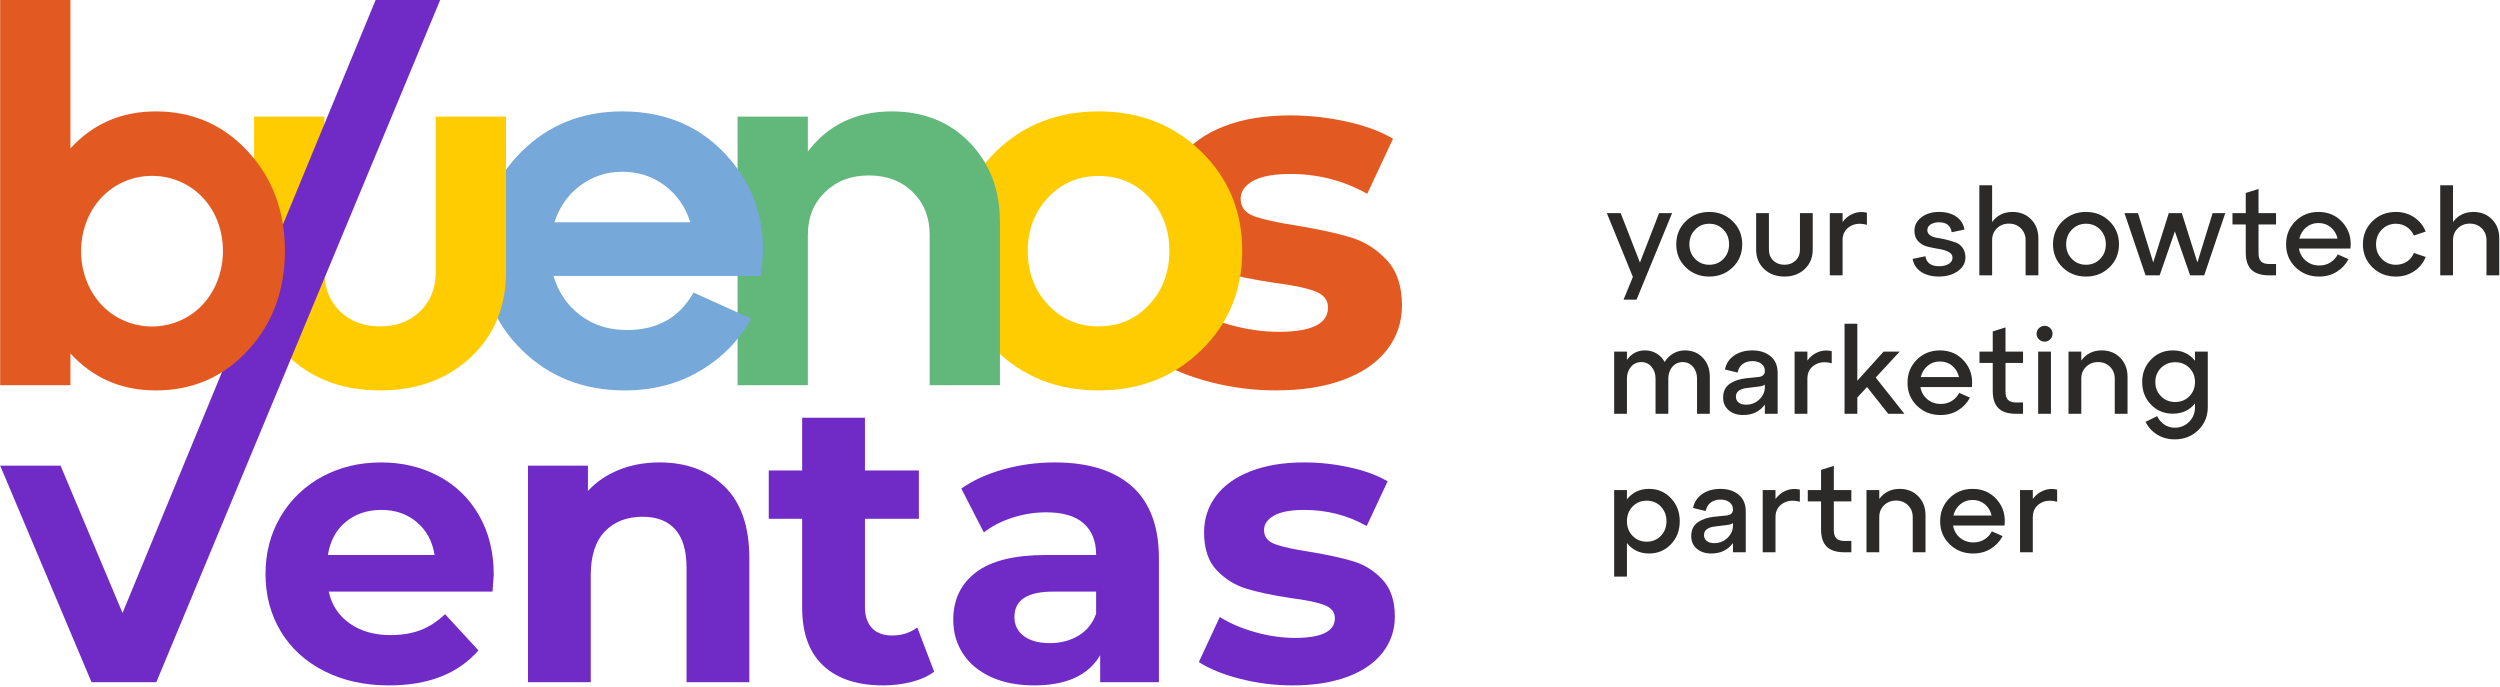
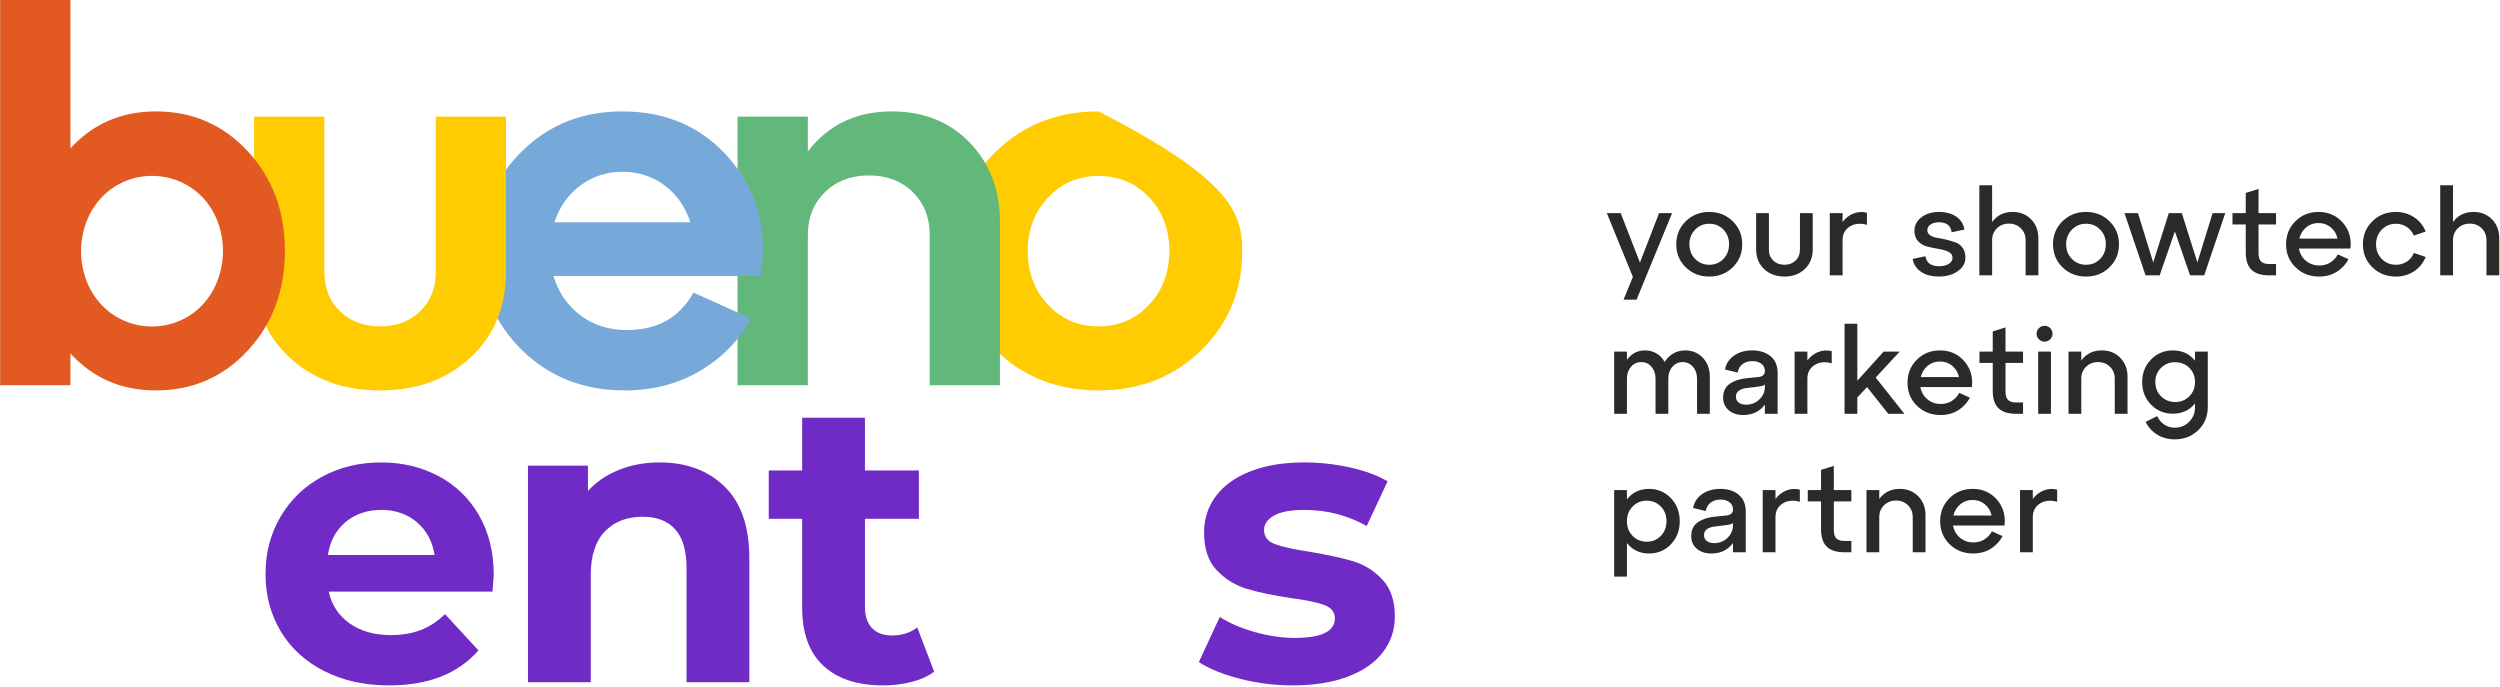
<svg xmlns="http://www.w3.org/2000/svg" width="557" height="153" viewBox="0 0 557 153" fill="none">
  <g clip-path="url(#clip0_449_239)">
-     <path d="M284.266 86.98C279.326 86.98 274.497 86.371 269.779 85.156C265.059 83.939 261.3 82.409 258.497 80.566L264.249 68.178C266.903 69.874 270.11 71.257 273.87 72.326C277.631 73.395 281.318 73.929 284.931 73.929C292.23 73.929 295.881 72.123 295.881 68.511C295.881 66.815 294.885 65.598 292.895 64.86C290.903 64.123 287.844 63.497 283.715 62.981C278.849 62.243 274.83 61.396 271.66 60.436C268.489 59.478 265.743 57.782 263.42 55.349C261.097 52.917 259.936 49.45 259.936 44.953C259.936 41.193 261.023 37.856 263.199 34.944C265.374 32.031 268.544 29.764 272.71 28.142C276.876 26.521 281.798 25.709 287.475 25.709C291.678 25.709 295.862 26.17 300.027 27.091C304.193 28.013 307.64 29.285 310.368 30.906L304.618 43.184C299.382 40.235 293.668 38.76 287.475 38.76C283.788 38.76 281.023 39.276 279.179 40.308C277.337 41.34 276.416 42.667 276.416 44.289C276.416 46.133 277.41 47.423 279.402 48.16C281.392 48.898 284.562 49.598 288.913 50.262C293.779 51.073 297.761 51.939 300.857 52.862C303.954 53.783 306.646 55.461 308.932 57.894C311.218 60.326 312.36 63.718 312.36 68.069C312.36 71.755 311.254 75.037 309.041 77.911C306.828 80.787 303.603 83.018 299.364 84.602C295.124 86.188 290.092 86.98 284.266 86.98Z" fill="#E25A21" />
-     <path fill-rule="evenodd" clip-rule="evenodd" d="M221.91 78.055C215.802 72.101 212.749 64.718 212.749 55.902C212.749 47.087 215.802 39.704 221.91 33.751C228.019 27.797 235.634 24.82 244.759 24.82C253.881 24.82 261.498 27.797 267.606 33.751C273.714 39.704 276.77 47.087 276.77 55.902C276.77 64.716 273.714 72.101 267.606 78.055C261.498 84.008 253.881 86.985 244.759 86.985C235.634 86.985 228.019 84.008 221.91 78.055ZM228.985 55.902C228.985 60.696 230.492 64.697 233.508 67.906C236.523 71.115 240.274 72.719 244.759 72.719C249.243 72.719 252.994 71.114 256.007 67.906C259.022 64.697 260.531 60.696 260.531 55.902C260.531 51.109 259.022 47.127 256.007 43.957C252.992 40.787 249.242 39.202 244.759 39.202C240.274 39.202 236.523 40.805 233.508 44.014C230.492 47.224 228.985 51.186 228.985 55.902Z" fill="#FECC00" />
+     <path fill-rule="evenodd" clip-rule="evenodd" d="M221.91 78.055C215.802 72.101 212.749 64.718 212.749 55.902C212.749 47.087 215.802 39.704 221.91 33.751C228.019 27.797 235.634 24.82 244.759 24.82C273.714 39.704 276.77 47.087 276.77 55.902C276.77 64.716 273.714 72.101 267.606 78.055C261.498 84.008 253.881 86.985 244.759 86.985C235.634 86.985 228.019 84.008 221.91 78.055ZM228.985 55.902C228.985 60.696 230.492 64.697 233.508 67.906C236.523 71.115 240.274 72.719 244.759 72.719C249.243 72.719 252.994 71.114 256.007 67.906C259.022 64.697 260.531 60.696 260.531 55.902C260.531 51.109 259.022 47.127 256.007 43.957C252.992 40.787 249.242 39.202 244.759 39.202C240.274 39.202 236.523 40.805 233.508 44.014C230.492 47.224 228.985 51.186 228.985 55.902Z" fill="#FECC00" />
    <path fill-rule="evenodd" clip-rule="evenodd" d="M198.664 24.821C205.777 24.821 211.576 27.14 216.06 31.78C220.545 36.419 222.788 42.334 222.788 49.523V85.825H207.13V52.307C207.13 48.44 205.872 45.27 203.36 42.798C200.847 40.323 197.579 39.086 193.56 39.086C189.615 39.086 186.368 40.323 183.817 42.798C181.265 45.272 179.99 48.442 179.99 52.307V85.825H164.332V25.98H179.99V33.751C184.552 27.797 190.776 24.82 198.663 24.82L198.664 24.821Z" fill="#61B87A" />
    <path fill-rule="evenodd" clip-rule="evenodd" d="M138.614 24.821C148.665 24.821 156.726 28.435 162.794 35.664C168.864 42.893 171.087 51.495 169.465 61.471H123.304C124.387 65.105 126.379 68.024 129.277 70.228C132.177 72.43 135.636 73.532 139.657 73.532C146.461 73.532 151.41 70.749 154.502 65.182L167.375 70.98C164.669 75.852 160.862 79.737 155.951 82.637C151.041 85.537 145.456 86.987 139.193 86.987C130.069 86.987 122.453 84.01 116.345 78.056C110.237 72.102 107.183 64.719 107.183 55.903C107.183 47.089 110.199 39.705 116.23 33.752C122.26 27.798 129.722 24.821 138.614 24.821ZM138.614 38.275C135.135 38.275 132.022 39.299 129.277 41.349C126.533 43.398 124.618 46.122 123.536 49.525H153.808C152.725 46.122 150.831 43.398 148.126 41.349C145.42 39.301 142.249 38.275 138.615 38.275H138.614Z" fill="#76A8DA" />
    <path fill-rule="evenodd" clip-rule="evenodd" d="M56.609 60.541V25.98H72.267V60.541C72.267 64.177 73.426 67.114 75.746 69.356C78.065 71.598 81.042 72.72 84.676 72.72C88.309 72.72 91.287 71.6 93.607 69.356C95.926 67.114 97.087 64.177 97.087 60.541V25.98H112.743V60.541C112.743 68.351 110.115 74.71 104.857 79.62C99.599 84.53 92.871 86.985 84.676 86.985C76.48 86.985 69.753 84.53 64.495 79.62C59.237 74.71 56.609 68.351 56.609 60.541Z" fill="#FECC00" />
    <path d="M287.996 152.706C283.991 152.706 280.076 152.213 276.249 151.226C272.423 150.239 269.375 148.999 267.103 147.505L271.766 137.462C273.918 138.837 276.519 139.957 279.568 140.825C282.617 141.692 285.606 142.125 288.536 142.125C294.453 142.125 297.413 140.66 297.413 137.731C297.413 136.356 296.606 135.369 294.992 134.772C293.377 134.173 290.897 133.665 287.549 133.246C283.604 132.649 280.346 131.961 277.775 131.184C275.205 130.407 272.977 129.032 271.094 127.059C269.212 125.087 268.269 122.277 268.269 118.629C268.269 115.581 269.151 112.875 270.914 110.513C272.679 108.152 275.248 106.314 278.625 104.999C282.003 103.683 285.994 103.026 290.597 103.026C294.004 103.026 297.397 103.4 300.775 104.147C304.151 104.895 306.947 105.926 309.159 107.241L304.496 117.194C300.252 114.803 295.618 113.608 290.597 113.608C287.607 113.608 285.366 114.025 283.871 114.863C282.377 115.699 281.629 116.776 281.629 118.091C281.629 119.586 282.436 120.632 284.051 121.23C285.665 121.827 288.236 122.396 291.763 122.934C295.708 123.59 298.937 124.293 301.448 125.041C303.959 125.789 306.14 127.148 307.993 129.12C309.846 131.094 310.773 133.844 310.773 137.371C310.773 140.361 309.876 143.021 308.082 145.353C306.288 147.684 303.673 149.493 300.235 150.778C296.798 152.063 292.718 152.706 287.995 152.706H287.996Z" fill="#702AC6" />
-     <path d="M234.982 103.028C242.455 103.028 248.193 104.806 252.2 108.363C256.205 111.919 258.208 117.285 258.208 124.459V151.988H245.116V145.98C242.486 150.464 237.584 152.705 230.41 152.705C226.703 152.705 223.491 152.077 220.77 150.821C218.05 149.566 215.972 147.833 214.538 145.62C213.103 143.407 212.386 140.898 212.386 138.088C212.386 133.604 214.075 130.076 217.453 127.507C220.829 124.935 226.046 123.651 233.1 123.651H244.22C244.22 120.603 243.294 118.255 241.441 116.612C239.588 114.967 236.807 114.146 233.102 114.146C230.532 114.146 228.006 114.549 225.525 115.356C223.043 116.163 220.936 117.254 219.203 118.629L214.181 108.855C216.811 107.002 219.965 105.567 223.642 104.55C227.318 103.534 231.1 103.026 234.985 103.026L234.982 103.028ZM233.906 143.291C236.297 143.291 238.42 142.737 240.273 141.632C242.126 140.527 243.441 138.897 244.218 136.745V131.812H234.623C228.883 131.812 226.014 133.695 226.014 137.461C226.014 139.255 226.717 140.674 228.121 141.72C229.526 142.766 231.454 143.289 233.905 143.289L233.906 143.291Z" fill="#702AC6" />
    <path d="M208.133 149.657C206.759 150.674 205.07 151.436 203.067 151.943C201.065 152.452 198.958 152.706 196.745 152.706C191.005 152.706 186.567 151.242 183.428 148.312C180.29 145.382 178.722 141.078 178.722 135.4V115.583H171.279V104.821H178.722V93.075H192.71V104.821H204.727V115.583H192.71V135.221C192.71 137.254 193.233 138.823 194.279 139.928C195.325 141.034 196.806 141.587 198.718 141.587C200.93 141.587 202.813 140.989 204.367 139.793L208.133 149.657Z" fill="#702AC6" />
    <path d="M146.954 103.028C152.933 103.028 157.759 104.82 161.437 108.408C165.113 111.995 166.952 117.316 166.952 124.369V151.988H152.963V126.521C152.963 122.695 152.126 119.841 150.452 117.957C148.779 116.075 146.358 115.133 143.189 115.133C139.662 115.133 136.852 116.224 134.759 118.406C132.667 120.587 131.62 123.832 131.62 128.135V151.988H117.631V103.745H130.992V109.393C132.845 107.36 135.146 105.792 137.897 104.687C140.647 103.58 143.666 103.028 146.954 103.028Z" fill="#702AC6" />
    <path d="M110.005 128.046C110.005 128.225 109.915 129.482 109.735 131.812H73.238C73.895 134.802 75.451 137.163 77.901 138.897C80.352 140.631 83.401 141.497 87.047 141.497C89.558 141.497 91.785 141.123 93.728 140.376C95.671 139.63 97.48 138.449 99.153 136.835L106.595 144.906C102.053 150.107 95.416 152.708 86.688 152.708C81.247 152.708 76.435 151.646 72.25 149.524C68.065 147.402 64.838 144.457 62.566 140.691C60.294 136.925 59.158 132.651 59.158 127.869C59.158 123.146 60.279 118.887 62.521 115.09C64.763 111.295 67.842 108.336 71.757 106.213C75.673 104.09 80.052 103.03 84.894 103.03C89.616 103.03 93.891 104.047 97.717 106.078C101.543 108.111 104.547 111.025 106.73 114.822C108.912 118.618 110.004 123.026 110.004 128.049L110.005 128.046ZM84.986 113.609C81.819 113.609 79.158 114.504 77.006 116.298C74.853 118.092 73.539 120.544 73.06 123.652H96.823C96.345 120.604 95.029 118.168 92.878 116.345C90.726 114.521 88.096 113.61 84.986 113.61V113.609Z" fill="#702AC6" />
-     <path d="M0.038 103.745L20.393 151.988H34.831L98.072 0H83.69L27.3 136.564L13.489 103.745H0.039H0.038Z" fill="#702AC6" />
    <path fill-rule="evenodd" clip-rule="evenodd" d="M34.715 24.821C42.912 24.821 49.754 27.798 55.244 33.752C60.733 39.706 63.479 47.089 63.479 55.903C63.479 64.718 60.733 72.102 55.244 78.057C49.754 84.01 42.912 86.987 34.715 86.987C27.061 86.987 20.72 84.242 15.694 78.752V85.826H0.036V0.001H15.694V33.056C20.72 27.566 27.061 24.821 34.715 24.821ZM22.614 67.907C28.667 74.347 39.062 74.348 45.115 67.907C51.163 61.469 51.221 50.379 45.115 43.957C39.041 37.574 28.652 37.594 22.614 44.014C16.552 50.467 16.549 61.45 22.614 67.906V67.907Z" fill="#E25A21" />
    <path d="M365.381 58.501L369.638 47.492H372.539L364.621 66.772H361.72L363.808 61.702L358.004 47.492H361.095L365.379 58.501H365.381ZM375.584 59.559C374.175 58.185 373.469 56.476 373.469 54.433C373.469 52.39 374.175 50.679 375.584 49.295C376.994 47.912 378.739 47.221 380.818 47.221C382.897 47.221 384.64 47.912 386.051 49.295C387.462 50.679 388.167 52.391 388.167 54.433C388.167 56.476 387.462 58.185 386.051 59.559C384.642 60.932 382.897 61.618 380.818 61.618C378.739 61.618 376.995 60.931 375.584 59.559ZM377.672 51.166C376.823 52.043 376.398 53.133 376.398 54.433C376.398 55.735 376.822 56.821 377.672 57.688C378.522 58.555 379.57 58.989 380.818 58.989C382.083 58.989 383.136 58.555 383.977 57.688C384.818 56.821 385.238 55.735 385.238 54.433C385.238 53.114 384.818 52.02 383.977 51.153C383.137 50.285 382.085 49.852 380.818 49.852C379.57 49.852 378.522 50.291 377.672 51.167V51.166ZM391.267 55.599V47.491H394.114V55.599C394.114 56.611 394.439 57.428 395.091 58.053C395.741 58.677 396.573 58.988 397.585 58.988C398.579 58.988 399.401 58.676 400.053 58.053C400.704 57.428 401.03 56.611 401.03 55.599V47.491H403.877V55.599C403.877 57.37 403.286 58.816 402.101 59.938C400.918 61.058 399.412 61.618 397.586 61.618C395.742 61.618 394.228 61.058 393.044 59.938C391.86 58.817 391.268 57.37 391.268 55.599H391.267ZM410.528 47.491V49.469C411.142 48.62 411.928 47.997 412.887 47.599C413.845 47.202 414.866 47.128 415.951 47.381V50.093C414.45 49.676 413.172 49.807 412.115 50.486C411.057 51.163 410.528 52.172 410.528 53.509V61.346H407.68V47.489H410.528V47.491ZM426.128 57.687L428.975 57.09C429.227 58.573 430.241 59.313 432.012 59.313C432.916 59.313 433.643 59.137 434.195 58.785C434.746 58.432 435.022 57.986 435.022 57.442C435.022 56.864 434.733 56.426 434.155 56.128C433.577 55.83 432.872 55.613 432.04 55.477C431.208 55.342 430.372 55.173 429.532 54.975C428.691 54.776 427.981 54.383 427.403 53.796C426.824 53.209 426.535 52.417 426.535 51.424C426.535 50.212 427.054 49.209 428.094 48.413C429.133 47.618 430.439 47.219 432.012 47.219C433.584 47.219 434.872 47.573 435.875 48.277C436.879 48.983 437.48 49.94 437.679 51.15L434.832 51.746C434.615 50.264 433.674 49.523 432.012 49.523C431.253 49.523 430.629 49.687 430.141 50.01C429.654 50.336 429.41 50.761 429.41 51.285C429.41 51.755 429.616 52.134 430.033 52.425C430.449 52.714 430.973 52.903 431.605 52.994C432.238 53.084 432.921 53.22 433.654 53.4C434.386 53.581 435.068 53.784 435.701 54.009C436.334 54.235 436.858 54.637 437.273 55.216C437.69 55.794 437.898 56.517 437.898 57.385C437.898 58.596 437.332 59.604 436.203 60.408C435.072 61.212 433.677 61.614 432.013 61.614C430.368 61.614 429.03 61.263 428 60.557C426.971 59.852 426.346 58.893 426.129 57.683L426.128 57.687ZM448.399 47.219C450.08 47.219 451.459 47.771 452.534 48.873C453.61 49.976 454.148 51.378 454.148 53.076V61.346H451.301V53.509C451.301 52.443 450.947 51.561 450.243 50.865C449.538 50.17 448.653 49.822 447.586 49.822C446.518 49.822 445.629 50.17 444.915 50.865C444.202 51.561 443.844 52.443 443.844 53.509V61.346H440.997V41.281H443.844V49.469C444.947 47.969 446.466 47.219 448.399 47.219ZM459.526 59.557C458.116 58.184 457.411 56.475 457.411 54.432C457.411 52.389 458.116 50.677 459.526 49.293C460.935 47.911 462.68 47.219 464.759 47.219C466.838 47.219 468.582 47.911 469.993 49.293C471.403 50.677 472.109 52.39 472.109 54.432C472.109 56.475 471.403 58.184 469.993 59.557C468.583 60.931 466.838 61.617 464.759 61.617C462.68 61.617 460.936 60.93 459.526 59.557ZM461.614 51.164C460.764 52.042 460.339 53.132 460.339 54.432C460.339 55.733 460.763 56.819 461.614 57.687C462.463 58.554 463.511 58.988 464.759 58.988C466.025 58.988 467.077 58.554 467.919 57.687C468.759 56.819 469.179 55.733 469.179 54.432C469.179 53.112 468.759 52.019 467.919 51.151C467.078 50.284 466.026 49.851 464.759 49.851C463.511 49.851 462.463 50.289 461.614 51.166V51.164ZM489.579 58.472L492.968 47.489H495.789L491.097 61.346H487.952L484.562 51.557L481.173 61.346H478.027L473.336 47.489H476.346L479.736 58.472L483.207 47.489H486.108L489.579 58.472ZM500.353 50.012H497.396V47.491H500.353V42.99L503.2 42.094V47.489H507.104V50.01H503.2V56.411C503.2 57.26 503.389 57.874 503.769 58.255C504.148 58.633 504.755 58.824 505.586 58.824H507.105V61.345H505.586C503.796 61.345 502.477 60.928 501.627 60.097C500.778 59.266 500.353 57.991 500.353 56.274V50.01V50.012ZM516.549 47.219C518.772 47.219 520.58 48.015 521.973 49.606C523.364 51.196 523.935 53.123 523.68 55.381H512.21C512.409 56.502 512.924 57.41 513.756 58.107C514.587 58.802 515.591 59.15 516.766 59.15C517.67 59.15 518.479 58.929 519.193 58.486C519.907 58.042 520.463 57.441 520.861 56.683L523.247 57.74C522.633 58.916 521.757 59.855 520.617 60.561C519.479 61.266 518.167 61.618 516.685 61.618C514.606 61.618 512.863 60.931 511.452 59.559C510.042 58.185 509.337 56.476 509.337 54.433C509.337 52.39 510.028 50.679 511.411 49.295C512.793 47.912 514.507 47.221 516.549 47.221V47.219ZM516.549 49.688C515.501 49.688 514.592 50.008 513.824 50.65C513.055 51.293 512.545 52.128 512.292 53.158H520.806C520.572 52.129 520.07 51.293 519.301 50.65C518.533 50.008 517.616 49.688 516.549 49.688ZM528.571 59.559C527.161 58.185 526.456 56.476 526.456 54.433C526.456 52.39 527.161 50.679 528.571 49.295C529.98 47.912 531.725 47.221 533.804 47.221C535.305 47.221 536.646 47.61 537.831 48.388C539.015 49.165 539.887 50.231 540.449 51.587L537.818 52.483C537.457 51.669 536.923 51.028 536.219 50.558C535.513 50.087 534.709 49.852 533.806 49.852C532.558 49.852 531.509 50.291 530.66 51.167C529.811 52.044 529.385 53.134 529.385 54.434C529.385 55.736 529.809 56.822 530.66 57.689C531.509 58.556 532.558 58.991 533.806 58.991C534.709 58.991 535.518 58.759 536.233 58.298C536.947 57.838 537.475 57.191 537.82 56.359L540.45 57.255C539.888 58.61 539.017 59.677 537.833 60.454C536.649 61.232 535.306 61.621 533.806 61.621C531.727 61.621 529.983 60.934 528.572 59.561L528.571 59.559ZM551.085 47.221C552.766 47.221 554.145 47.772 555.22 48.874C556.296 49.977 556.834 51.379 556.834 53.078V61.347H553.987V53.511C553.987 52.444 553.633 51.563 552.929 50.866C552.224 50.171 551.338 49.823 550.272 49.823C549.204 49.823 548.315 50.171 547.6 50.866C546.887 51.563 546.53 52.444 546.53 53.511V61.347H543.683V41.282H546.53V49.471C547.633 47.97 549.151 47.221 551.085 47.221ZM375.416 78.07C377.043 78.07 378.372 78.622 379.402 79.724C380.432 80.827 380.947 82.228 380.947 83.927V92.197H378.1V84.36C378.1 83.294 377.797 82.412 377.192 81.716C376.585 81.021 375.822 80.672 374.901 80.672C373.978 80.672 373.215 81.021 372.61 81.716C372.003 82.412 371.701 83.294 371.701 84.36V92.197H368.854V84.36C368.854 83.294 368.556 82.412 367.958 81.716C367.362 81.021 366.603 80.672 365.68 80.672C364.759 80.672 363.994 81.021 363.389 81.716C362.784 82.412 362.481 83.294 362.481 84.36V92.197H359.633V78.34H362.481V80.184C363.492 78.775 364.831 78.069 366.493 78.069C367.452 78.069 368.31 78.295 369.07 78.746C369.828 79.199 370.434 79.832 370.887 80.644C371.375 79.849 372.012 79.221 372.799 78.759C373.585 78.298 374.456 78.068 375.415 78.068L375.416 78.07ZM390.42 78.07C392.083 78.07 393.438 78.505 394.487 79.372C395.535 80.24 396.059 81.487 396.059 83.114V92.197H393.212V90.136C392.074 91.691 390.465 92.468 388.386 92.468C387.066 92.468 385.991 92.116 385.159 91.411C384.328 90.705 383.912 89.766 383.912 88.59C383.912 87.235 384.391 86.218 385.35 85.54C386.308 84.861 387.529 84.441 389.01 84.278L391.695 84.007C392.707 83.917 393.213 83.465 393.213 82.651C393.213 81.982 392.956 81.45 392.441 81.052C391.926 80.654 391.253 80.455 390.421 80.455C389.572 80.455 388.852 80.672 388.265 81.107C387.678 81.541 387.303 82.173 387.139 83.005L384.319 82.327C384.572 81.026 385.249 79.992 386.352 79.223C387.454 78.455 388.81 78.07 390.42 78.07ZM389.01 90.164C390.185 90.164 391.179 89.771 391.993 88.985C392.806 88.198 393.212 87.281 393.212 86.232V85.69C392.978 85.907 392.454 86.06 391.639 86.15L389.009 86.475C388.322 86.565 387.774 86.769 387.368 87.085C386.962 87.402 386.759 87.831 386.759 88.373C386.759 88.915 386.962 89.35 387.368 89.675C387.774 90 388.322 90.162 389.009 90.162L389.01 90.164ZM402.686 78.342V80.32C403.3 79.471 404.086 78.848 405.045 78.45C406.003 78.052 407.024 77.979 408.109 78.232V80.944C406.609 80.527 405.33 80.658 404.273 81.337C403.215 82.014 402.686 83.023 402.686 84.36V92.197H399.838V78.34H402.686V78.342ZM417.906 84.117L424.305 92.198H420.699L415.981 86.232L413.812 88.563V92.197H410.965V72.132H413.812V84.822L419.669 78.34H423.248L417.906 84.116V84.117ZM432.204 78.07C434.427 78.07 436.235 78.866 437.628 80.457C439.019 82.047 439.59 83.973 439.336 86.232H427.865C428.064 87.353 428.579 88.261 429.411 88.958C430.242 89.653 431.246 90.001 432.421 90.001C433.325 90.001 434.134 89.78 434.849 89.337C435.562 88.893 436.118 88.292 436.516 87.534L438.903 88.591C438.288 89.767 437.412 90.706 436.272 91.412C435.134 92.117 433.822 92.469 432.34 92.469C430.261 92.469 428.518 91.782 427.107 90.41C425.697 89.036 424.992 87.327 424.992 85.284C424.992 83.241 425.683 81.529 427.066 80.146C428.448 78.763 430.163 78.072 432.204 78.072V78.07ZM432.204 80.539C431.156 80.539 430.247 80.859 429.479 81.501C428.711 82.144 428.2 82.979 427.947 84.009H436.461C436.227 82.98 435.725 82.144 434.957 81.501C434.188 80.859 433.271 80.539 432.204 80.539ZM443.982 80.864H441.025V78.343H443.982V73.842L446.829 72.946V78.342H450.733V80.863H446.829V87.263C446.829 88.112 447.018 88.726 447.398 89.107C447.778 89.486 448.384 89.676 449.215 89.676H450.734V92.197H449.215C447.425 92.197 446.106 91.781 445.256 90.949C444.407 90.118 443.982 88.843 443.982 87.127V80.863V80.864ZM454.28 75.603C453.927 75.26 453.751 74.845 453.751 74.356C453.751 73.868 453.927 73.453 454.28 73.108C454.633 72.765 455.053 72.593 455.541 72.593C456.028 72.593 456.444 72.765 456.789 73.108C457.132 73.451 457.304 73.866 457.304 74.356C457.304 74.844 457.133 75.259 456.789 75.603C456.446 75.947 456.029 76.119 455.541 76.119C455.053 76.119 454.633 75.947 454.28 75.603ZM456.951 92.198H454.103V78.342H456.951V92.198ZM468.267 78.07C469.948 78.07 471.326 78.622 472.402 79.724C473.477 80.827 474.016 82.228 474.016 83.927V92.197H471.168V84.36C471.168 83.294 470.815 82.412 470.111 81.716C469.405 81.021 468.52 80.672 467.453 80.672C466.386 80.672 465.497 81.021 464.782 81.716C464.069 82.412 463.712 83.294 463.712 84.36V92.197H460.864V78.34H463.712V80.319C464.814 78.818 466.333 78.069 468.267 78.069V78.07ZM489.045 80.376V78.342H491.893V90.706C491.893 92.749 491.187 94.458 489.778 95.832C488.368 97.206 486.623 97.892 484.544 97.892C483.079 97.892 481.774 97.54 480.625 96.834C479.478 96.129 478.614 95.179 478.036 93.987L480.612 92.712C480.993 93.508 481.521 94.136 482.199 94.597C482.876 95.058 483.659 95.288 484.546 95.288C485.811 95.288 486.876 94.85 487.745 93.974C488.612 93.096 489.047 92.007 489.047 90.705V89.892C487.817 91.411 486.172 92.17 484.111 92.17C482.177 92.17 480.555 91.497 479.244 90.15C477.933 88.803 477.278 87.128 477.278 85.121C477.278 83.132 477.933 81.46 479.244 80.105C480.555 78.749 482.177 78.07 484.111 78.07C486.189 78.07 487.835 78.839 489.047 80.376H489.045ZM484.625 89.568C485.891 89.568 486.943 89.144 487.785 88.293C488.625 87.444 489.045 86.386 489.045 85.121C489.045 83.855 488.625 82.803 487.785 81.961C486.944 81.121 485.892 80.701 484.625 80.701C483.378 80.701 482.329 81.121 481.48 81.961C480.63 82.802 480.205 83.854 480.205 85.121C480.205 86.386 480.629 87.444 481.48 88.293C482.329 89.143 483.378 89.568 484.625 89.568ZM367.416 108.921C369.35 108.921 370.973 109.613 372.283 110.995C373.594 112.379 374.249 114.092 374.249 116.134C374.249 118.177 373.594 119.886 372.283 121.259C370.973 122.633 369.35 123.319 367.416 123.319C365.356 123.319 363.71 122.542 362.481 120.987V128.472H359.633V109.191H362.481V111.252C363.71 109.698 365.355 108.92 367.416 108.92V108.921ZM366.901 120.69C368.148 120.69 369.192 120.256 370.032 119.388C370.872 118.521 371.293 117.435 371.293 116.134C371.293 114.814 370.872 113.721 370.032 112.853C369.192 111.986 368.147 111.553 366.901 111.553C365.635 111.553 364.583 111.987 363.741 112.853C362.901 113.721 362.481 114.815 362.481 116.134C362.481 117.435 362.901 118.521 363.741 119.388C364.581 120.256 365.634 120.69 366.901 120.69ZM383.314 108.921C384.977 108.921 386.333 109.356 387.381 110.223C388.43 111.09 388.954 112.338 388.954 113.965V123.048H386.106V120.987C384.968 122.542 383.359 123.319 381.28 123.319C379.961 123.319 378.885 122.967 378.054 122.262C377.222 121.556 376.806 120.617 376.806 119.441C376.806 118.086 377.285 117.069 378.244 116.391C379.203 115.712 380.423 115.292 381.905 115.129L384.589 114.858C385.601 114.768 386.108 114.316 386.108 113.502C386.108 112.833 385.851 112.301 385.335 111.902C384.82 111.505 384.147 111.306 383.316 111.306C382.466 111.306 381.747 111.523 381.159 111.958C380.572 112.392 380.197 113.024 380.034 113.856L377.213 113.178C377.467 111.877 378.144 110.842 379.246 110.074C380.349 109.306 381.704 108.921 383.314 108.921ZM381.905 121.015C383.079 121.015 384.074 120.622 384.887 119.836C385.7 119.049 386.106 118.132 386.106 117.083V116.541C385.873 116.758 385.348 116.911 384.534 117.001L381.903 117.326C381.216 117.416 380.669 117.62 380.263 117.936C379.857 118.253 379.654 118.682 379.654 119.224C379.654 119.766 379.857 120.201 380.263 120.526C380.669 120.851 381.216 121.013 381.903 121.013L381.905 121.015ZM395.58 109.193V111.171C396.194 110.322 396.981 109.699 397.939 109.301C398.898 108.903 399.918 108.83 401.004 109.083V111.795C399.503 111.378 398.225 111.509 397.167 112.188C396.11 112.865 395.58 113.874 395.58 115.211V123.048H392.733V109.191H395.58V109.193ZM405.73 111.714H402.773V109.193H405.73V104.692L408.577 103.796V109.191H412.481V111.712H408.577V118.113C408.577 118.962 408.766 119.576 409.146 119.956C409.525 120.335 410.132 120.526 410.963 120.526H412.482V123.047H410.963C409.173 123.047 407.854 122.63 407.004 121.799C406.155 120.968 405.73 119.693 405.73 117.976V111.712V111.714ZM423.255 108.921C424.935 108.921 426.314 109.473 427.39 110.575C428.465 111.678 429.004 113.079 429.004 114.778V123.048H426.156V115.211C426.156 114.145 425.803 113.263 425.099 112.567C424.393 111.872 423.508 111.523 422.441 111.523C421.374 111.523 420.485 111.872 419.77 112.567C419.057 113.263 418.7 114.145 418.7 115.211V123.048H415.852V109.191H418.7V111.17C419.802 109.669 421.321 108.92 423.255 108.92V108.921ZM439.478 108.921C441.701 108.921 443.509 109.717 444.902 111.308C446.293 112.898 446.864 114.824 446.61 117.083H435.139C435.338 118.204 435.853 119.112 436.685 119.809C437.516 120.504 438.52 120.852 439.695 120.852C440.599 120.852 441.408 120.631 442.123 120.188C442.836 119.744 443.392 119.143 443.79 118.385L446.177 119.442C445.562 120.618 444.686 121.557 443.546 122.263C442.408 122.968 441.096 123.32 439.614 123.32C437.535 123.32 435.792 122.633 434.381 121.261C432.971 119.887 432.266 118.178 432.266 116.135C432.266 114.092 432.957 112.38 434.34 110.997C435.722 109.614 437.436 108.923 439.478 108.923V108.921ZM439.478 111.39C438.43 111.39 437.521 111.71 436.753 112.352C435.985 112.995 435.474 113.83 435.221 114.86H443.735C443.501 113.831 442.999 112.995 442.23 112.352C441.462 111.71 440.545 111.39 439.478 111.39ZM452.909 109.193V111.171C453.524 110.322 454.31 109.699 455.269 109.301C456.227 108.903 457.247 108.83 458.333 109.083V111.795C456.832 111.378 455.554 111.509 454.496 112.188C453.439 112.865 452.909 113.874 452.909 115.211V123.048H450.062V109.191H452.909V109.193Z" fill="#2B2A29" />
  </g>
  <defs>
    <clipPath id="clip0_449_239">
      <rect width="556.796" height="152.706" fill="white" transform="translate(0.037)" />
    </clipPath>
  </defs>
</svg>